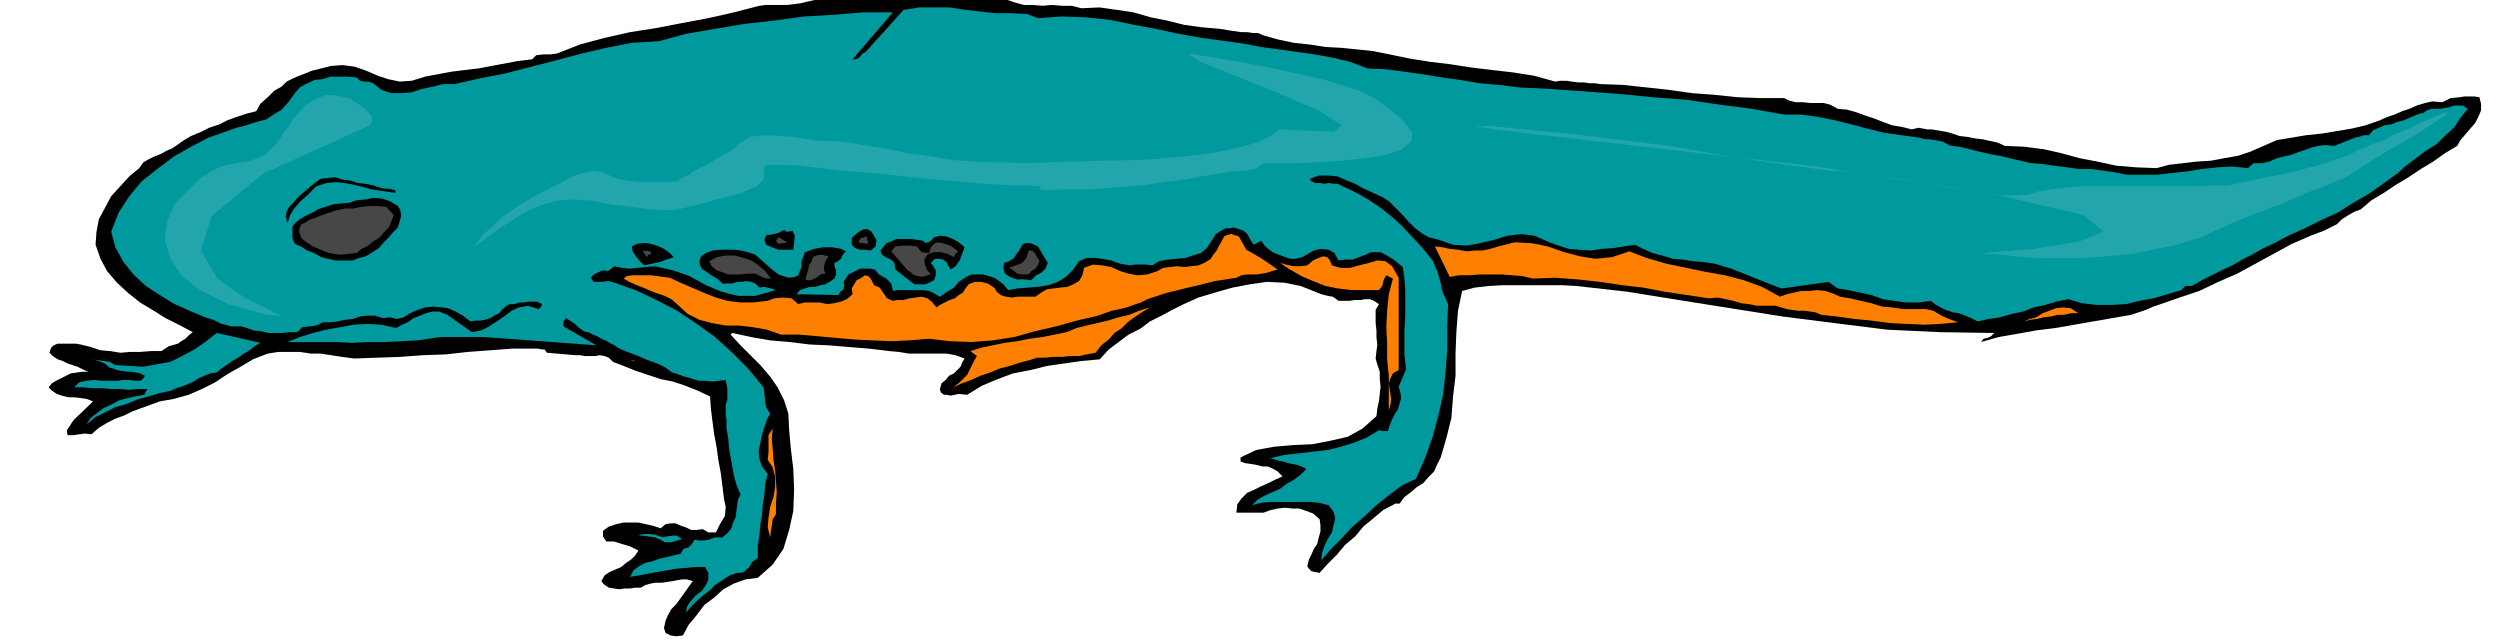
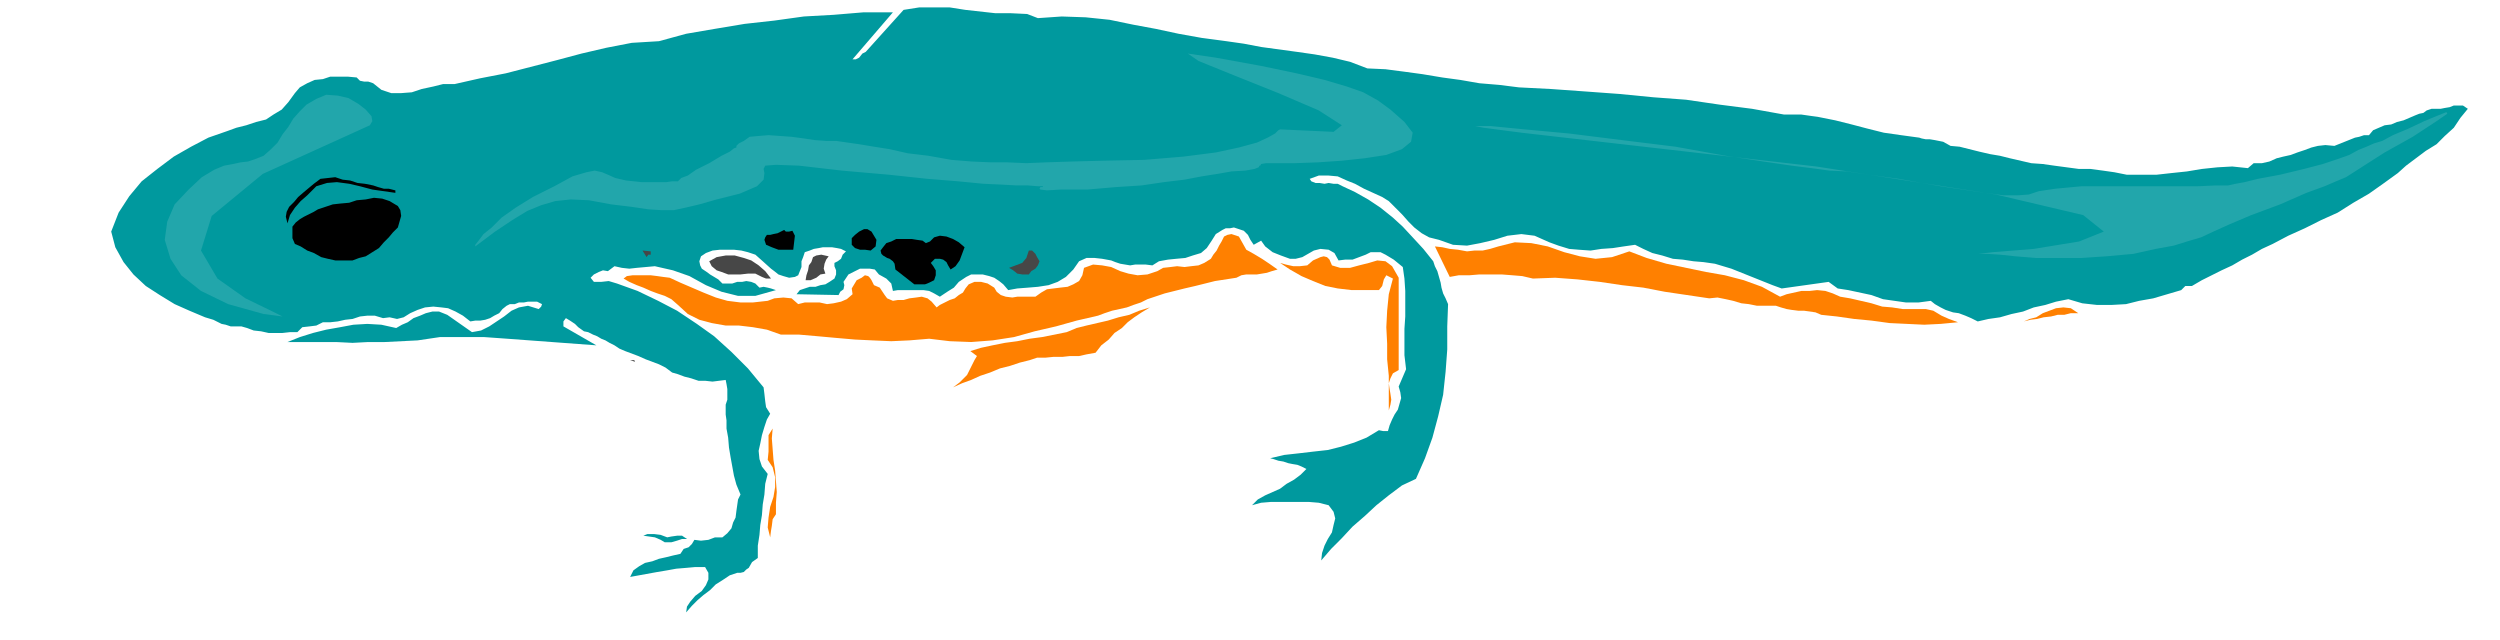
<svg xmlns="http://www.w3.org/2000/svg" fill-rule="evenodd" height="125.465" preserveAspectRatio="none" stroke-linecap="round" viewBox="0 0 3035 776" width="490.455">
  <style>.brush1{fill:#000}.pen1{stroke:none}.brush2{fill:#00999e}.brush3{fill:#474747}.brush4{fill:#ff8000}</style>
-   <path class="pen1 brush1" d="m1223 0 9 3 11 3h11l12 1 11-1 12 1h12l12 3 22-1 21 3 20 3 21 6 20 4 20 5 21 3 23 2 6 1 6 1 7 1 7 1h7l7 1h6l7 3 18 5 19 4 19 2 19 3 19 1 20 2 19 2 20 4 24 5 25 4 25 3 26 4 25 3 26 3 25 4 25 7 6-1h8l6 1 8 1h7l7 1h6l7 1 27 1 28 3 28 3 28 4 27 2 29 3 27 1h29l6 3 8 2h9l9 1h16l8 2 9 5 11 1 11 3 11 4 12 4 10 4 11 4 12 2 12 3 8-2 11 2h5l6 1 6 1 6 1 7 2 9 3 9 1 10 2 9 1 9 2 9 2 9 4 23 1 24 3 22 5 22 6 21 4 23 5 24 2 25 1 15-4 17-2 17-2 17-1 16-3 17-3 15-5 16-7 16-7 18-3 18-3 19-2 18-3 18-3 17-4 17-6 9-4 9-3 9-4 9-3 9-4 10-3 9-2 12 1 10-5 11-1 6-1h12l6 1 2 8v8l-3 7-4 8-6 7-6 7-6 7-4 7-15 9-14 10-15 9-15 10-15 9-15 10-15 9-13 11-8 3-7 4-8 5-6 6-8 4-8 4-8 3-8 3-23 10-22 12-22 12-22 12-23 10-23 11-24 8-23 8-9 3-9 4-9 3-9 3-23 4-23 4-23 4-23 4-24 3-22 4-23 4-21 6 3-4 5-1 4-2 4-4-66-1-64-3-64-8-63-8-63-10-63-10-62-10-62-7-18-1h-71l-18 1-17 2-15 4-5 24-2 26-1 26v27l-3 25-2 26-6 24-7 24-4 8-4 9-7 7-6 7-8 5-7 6-8 6-6 8h-5l-15 8-12 10-12 10-10 12-12 10-10 12-11 11-10 11-6-1-4-1-3-3-2-3 2-8 3-6 3-7 4-6 2-8 2-7v-8l-1-7-8-7-8-3-9-3h-8l-9-1-9 1-9 2-8 3h-33l1-10 5-7 7-7 9-4 8-4 9-4 8-4 9-4-6-6-5-3-7-3h-6l-8-2-6-1-7-1-6-2v-5l19-9 22-4 23-2 23-1 21-4 22-5 18-10 17-15 1-9 2-9 1-9 1-9-1-9v-9l-3-9-2-7 1-9 1-8-1-9v-8l-1-9v-16l4-7-6-4-5-2h-6l-5 1h-7l-7 1h-13l-7-5-6-1-8-2-5-2-20-8-20-4-21-1-21 3-21 4-21 6-20 6-18 8-14 7-13 7-14 7-12 9-14 7-12 9-12 9-11 12-22 2-21 3-21 3-20 5-21 4-19 7-19 8-18 11-10-1-10 2-5-1h-3l-4-3-1-4 2-7 5-4 4-5 6-3 4-4 4-4 2-5 3-5-11-4-11-2h-46l-12-2-11-1-25-3-25-2-24-2-23-1-24-3-24-2-23-4-23-5-2 2 11 12 13 13 12 12 12 14 9 13 8 16 5 16 1 20 2 22 3 25 1 25-1 26-5 23-7 23-13 19-18 16-15 2-14 5-13 7-11 10-12 9-9 12-10 12-7 13-8 1-7-1-6-3-2-6 2-9 3-7 4-7 6-6 5-7 5-7 5-7 5-7-7-2h-6l-6 1-5 1-7 1-6 1h-8l-6 1-7 2-5 3h-7l-6 1h-7l-6 1-7-1-6-1-6-4-3-4 4-7 6-4 7-3 7-3 6-5 6-4 5-5 4-6-10-5-10-3-10-3h-9l-4-6v-7l7-5 9-3 9-2h18l9 2 9 2 9 3 6-5 6-1h6l7 3 6 2 6 3h7l7-1 7 4h9l5-10 6-10 1-11-2-9-2-16-2-16-3-16-2-15-3-16-2-15-2-16-1-15-15-7-15-6-15-5-15-3-15-5-15-5-15-6-13-5-5-5-5-2-6-1-5 1h-13l-6-1h-5l-35-3-3-4h-3l-5-1h-31l-27 2-27 2-27 3-28 1-27 2-28 1-28 1-15-2-13-2-13-2h-12l-13-2h-26l-13 2-18 7-15 9-16 9-15 10-16 8-16 7-18 5-17 3-11 4-11 4-11 4-10 5-11 4-10 5-10 6-9 8-8-1-7 1-7 1h-7l-1-6 3-4 3-5 3-4 23-22-8-3-7-1-8-1h-7l-8-2-6-2-6-4-4-4 4-5 5-3 6-3 6-3 6-3 7-1 7-1h7l-7-3-6-3-6-2-6-2-6-3-6-2-6-4-4-4 2-6 3-3 5-2h22l6 1 12 3 12 4 12 1 12 2 12-1h12l13-1h13l9-6 11-3 4-3 5-3 4-4 5-4-17-9-16-8-16-10-15-9-15-12-13-12-12-14-8-15-6-17 1-15 3-16 7-13 8-15 11-12 11-12 12-10 5-7 7-4 6-3 8-3 7-4 7-3 6-4 7-5 10-6 12-5 10-5 12-4 10-5 11-4 12-4 12-3 5-9 9-8 8-8 9-5 6-6 8-4 7-3 8-3 7-3 8-2 8-2 8-2 14-1 15 2 14 5 14 6 12 4 14 3 15-1 16-5 16-3 16-3 16-2 17-2 16-3 16-3 16-3 17-2 5-5 9-1h8l8-1 28-11 30-8 31-7 32-5 31-6 32-6 31-7 31-8 8-1h26l8-1 8-1 8-2 9-2h234z" />
  <path class="pen1 brush2" d="m1260 22 29-2 29 1 29 3 29 6 27 5 28 6 28 5 30 4 21 3 21 4 22 3 22 3 21 3 22 4 21 5 21 8 22 1 23 3 22 3 24 4 22 3 23 4 24 2 24 3 39 2 42 3 41 3 41 4 40 3 41 6 39 5 39 7h21l21 3 20 4 20 5 19 5 20 5 21 3 22 3 3 1 5 1h5l6 1 10 2 9 5 11 1 12 3 12 3 13 3 12 2 12 3 13 3 13 3 14 1 14 2 15 2 15 2h14l15 2 14 2 15 3h36l18-2 19-2 18-3 19-2 18-1 19 2 7-6h10l9-2 9-4 8-2 9-2 8-3 9-3 8-3 8-2 9-1 11 1 10-4 10-4 5-2 5-1 6-2h6l5-6 7-3 7-3 8-1 7-3 8-2 7-3 7-3 5-2 5-1 4-3 6-2h11l5-1 6-1 5-2h11l6 4-9 11-8 12-11 10-10 10-13 8-12 9-12 9-10 9-18 13-17 12-19 11-19 12-20 9-20 10-20 9-19 10-13 6-12 7-12 6-12 7-13 6-12 6-12 6-12 7h-8l-5 5-17 5-17 5-17 3-16 4-18 1h-17l-18-2-17-5-15 3-13 4-14 3-13 5-14 3-14 4-14 2-13 3-8-4-7-3-8-3-7-1-9-3-6-3-7-4-5-4-15 2h-15l-14-2-14-2-14-5-14-3-14-3-13-2-11-8-57 8-11-4-10-4-10-4-10-4-10-4-10-4-10-3-10-3-14-2-12-1-13-2-12-1-13-4-12-3-11-5-10-5-14 2-13 2-14 1-13 2-14-1-12-1-13-4-11-4-18-8-16-2-17 2-16 5-17 4-16 3-17-1-17-6-12-3-9-5-9-7-7-7-8-9-8-8-8-8-8-5-11-5-11-5-11-6-10-4-11-5-11-1h-12l-11 4 2 3 5 2h5l6 1 5-1 6 1h5l6 3 15 7 16 9 15 10 15 12 12 11 13 14 12 13 12 15 2 6 3 6 2 7 2 7 1 6 2 7 3 6 3 7-1 27v28l-2 27-3 28-6 26-7 26-9 25-11 25-17 8-16 12-15 12-14 13-15 13-13 14-13 13-12 14 1-9 3-9 4-8 5-8 2-9 2-8-2-8-6-8-12-3-12-1h-46l-12 1-11 3 7-7 9-5 9-4 9-4 8-6 9-5 8-6 7-7-6-3-5-2-6-1-5-1-6-2-6-1-6-2-4-1 17-4 18-2 17-2 18-2 16-4 16-5 15-6 15-9 5 1h6l2-7 3-7 3-6 4-6 2-7 2-7-1-7-2-7 9-21-2-17v-32l1-15v-31l-1-15-2-14-11-9-10-6-6-3h-12l-6 3-8 3-8 3h-9l-8 1-5-9-7-4-10-1-8 2-7 4-7 4-8 2h-7l-11-4-10-4-9-7-5-7-9 5-4-6-3-6-5-5-6-2-6-2-5 1h-5l-4 2-8 5-5 8-6 9-7 6-10 3-9 3-11 1-10 1-11 2-8 5-8-1h-13l-6 1-6-1-6-1-6-2-5-2-11-2-9-1h-10l-9 4-7 10-9 9-10 6-11 4-13 2-12 1-13 1-11 2-6-7-5-4-6-4-6-2-8-2h-14l-6 3-9 6-6 7-8 5-9 6-7-4-6-3-7-1h-31l-6 1-2-9-6-6-9-5-5-6-6-1h-12l-4 2-10 5-6 9 1 4-1 5-4 3-2 4-51-1 4-5 6-2 6-2h7l6-2 6-1 5-3 6-4 2-5v-5l-2-5v-4l4-2 4-3 2-5 4-4-6-3-5-1-6-1h-11l-5 1-6 1-5 2-6 2-2 6-2 5v7l-2 5-2 5-4 2-7 1-7-2-6-2-5-4-4-3-10-9-9-8-9-3-8-2-9-1h-17l-9 1-8 3-6 4-2 6 1 5 2 4 6 4 4 3 5 3 5 3 5 5h12l6-2h6l5-1 6 1 5 2 5 5 5-1 5 1 4 1 6 2-25 7h-21l-20-5-19-8-20-11-20-7-22-5-22 2-9 1-9-1-9-2-8 6-6-1-5 2-6 3-4 4 4 5h9l9-1 10 3 25 9 25 12 23 12 24 16 21 15 21 19 20 20 19 23 1 8 1 9 1 7 5 8-4 7-3 9-3 10-2 10-2 9 1 10 3 9 7 9-3 12-1 13-2 12-1 13-2 12-1 12-2 13v15l-7 5-4 7-3 2-3 3-4 1h-4l-9 3-9 6-8 5-7 7-8 6-7 6-7 7-7 8 1-7 4-6 6-7 8-6 5-7 3-7v-8l-4-7h-12l-11 1-12 1-11 2-12 2-11 2-11 2-11 2 4-8 7-5 7-4 9-2 8-3 9-2 8-2 9-2 4-6 6-2 4-4 3-5 8 1 9-1 8-3h9l6-5 5-6 2-7 3-6 1-8 1-7 1-7 3-6-5-12-3-11-2-11-2-11-2-12-1-12-2-11v-10l-1-7v-12l2-6v-13l-1-6-1-5-8 1-8 1-9-1h-8l-9-3-8-2-8-3-7-2-8-6-8-4-8-3-8-3-9-4-8-3-8-3-7-3-6-4-6-3-5-3-5-2-5-3-5-2-6-3-5-1-7-5-4-4-6-4-5-3-3 4v6l40 23-27-2-27-2-27-2-27-2-28-2h-54l-27 4-20 1-20 1h-20l-19 1-20-1h-59l15-6 16-5 16-4 17-3 16-3 17-1 17 1 18 4 7-4 7-3 7-5 8-3 7-3 8-2h8l10 4 30 21 11-2 10-5 9-6 9-6 9-7 9-4 11-2 13 4 3-3 1-3-6-3h-11l-5 1h-6l-5 2h-6l-4 2-5 4-4 5-6 3-5 3-6 2-6 1h-6l-6 1-9-7-9-5-9-4-8-1-10-1-10 1-9 3-9 4-8 5-8 2-9-2-8 1-10-3h-9l-9 1-9 3-9 1-9 2-9 1h-9l-8 4-8 1-9 1-6 6h-9l-9 1h-17l-9-2-9-1-8-3-7-2h-13l-6-2-5-1-10-5-10-3-19-8-18-8-18-11-17-11-15-14-12-15-10-18-5-19 9-23 13-20 15-18 19-15 20-15 21-12 21-11 23-8 11-4 12-3 12-4 12-3 9-6 10-6 8-9 8-11 6-7 9-5 9-4 10-1 9-3h21l11 1 4 4 5 1h5l6 2 10 8 12 4h12l13-1 12-4 14-3 12-3h14l31-7 31-6 31-8 31-8 30-8 30-7 31-6 33-2 33-9 35-6 36-6 36-4 36-5 36-2 36-3h36l-49 57h4l4-2 4-5 4-2 46-51 19-3h37l19 3 18 2 18 2h18l21 1 13 5z" />
  <path class="pen1 brush1" d="M480 231v3l-14-2-14-2-15-4-13-3-15-2-12 1-13 4-11 11-8 7-7 8-6 9-3 10-2-8 1-6 3-6 6-6 5-6 7-6 6-5 6-5 8-6 9-1 9-1 9 3 9 1 9 3 9 1 10 2 6 2 7 2h6l8 2z" />
  <path class="pen1 brush1" d="m483 250 3 5 1 7-2 7-2 7-6 6-5 6-6 6-6 7-8 5-8 5-8 2-8 3h-21l-9-2-8-2-9-5-8-3-8-5-7-3-3-7v-14l4-5 5-4 5-3 6-3 6-3 5-3 6-2 6-2 6-2 9-1 11-1 9-3 11-1 10-2 10 1 9 3 10 6z" />
-   <path class="pen1 brush3" d="m478 261-3 8-3 7-6 6-5 6-8 5-6 5-8 4-6 5-10 1-9 1-9-1-9-2-9-4-7-3-8-5-6-5-3-8 1-5 2-4 5-2 4-3 6-2 5-2 5-2 9-3 9-3 10-2h10l9-2 11-1h9l11 1 9 10z" />
  <path class="pen1 brush1" d="m1064 291-1 8-6 5-7-1h-6l-6-2-4-4v-8l4-4 5-4 6-3h4l5 3 3 5 3 5zm-99-5-2 17h-18l-8-3-7-3-2-6 1-3 2-3h4l4-1 5-1 4-2 4-2 2 2h4l4-1 3 6zm206 14-3 8-3 8-5 7-6 4-3-5-2-4-4-3-4-1h-6l-5 5 3 4 3 5v6l-2 6-6 3-5 2h-13l-23-18-1-7-2-3-4-3-3-1-5-3-2-2-1-4 3-4 4-5 6-2 6-3h19l6 1 7 1 4 3 5-2 5-5 7-2 8 1 8 3 7 4 7 6z" />
  <path class="pen1 brush4" d="m1513 303 9 5 10 6 9 6 10 7-7 2-6 2-6 1-6 1h-13l-6 1-6 3-13 2-13 2-12 3-12 3-13 3-12 3-12 3-12 4-9 3-8 4-9 3-8 3-9 2-9 2-9 3-8 3-26 6-25 7-26 6-25 7-26 4-26 2-26-1-25-3-24 2-22 1-23-1-21-1-23-2-22-2-23-2h-22l-17-6-17-3-17-2h-16l-17-3-15-4-14-7-12-11-8-7-8-4-9-3-8-3-9-4-8-3-9-4-7-4 4-3 7-1h22l8 1 7 1 8 1 13 6 14 6 14 6 15 6 14 4 16 2h15l18-2 8-3 11-1 10 1 8 7 8-2h18l9 2 8-1 9-2 7-3 7-6-1-7 3-5 3-5 6-3 4-3 4 1 2 2 2 3 3 6 7 3 2 3 4 6 3 4 7 3 6-1h7l7-2 8-1 7-1 7 2 5 4 6 7 4-3 6-3 6-3 6-2 5-4 5-3 3-5 4-5 7-3h8l8 2 8 5 3 5 5 4 6 2 8 1 6-1h22l7-5 7-4 8-1 8-1 9-1 7-3 7-4 4-7 2-9 11-4 11 1 11 2 11 5 10 3 11 2 12-1 12-4 7-4 9-1 8-1 9 1 8-1 9-1 7-3 8-5 3-5 4-5 3-6 3-5 3-6 4-2 5-1 9 3 9 16z" />
-   <path class="pen1 brush3" d="m1054 296-7-1-5-1 3-5 7-2 1 4 1 5zm-98-2-5 1-6 1-3-4 3-4 4 2 3 2 4 2zm207 11-3 3-2 4-8-4-8-2h-9l-7 3-4 6 1 6 2 6 5 6-11 3-9-2-9-7-6-7-13-15 5-6 9-1h8l9 1 6 7 9 1 2-7 4-4 4-2 6 1 10 3 9 7z" />
  <path class="pen1 brush4" d="m1978 305 21 8 24 7 24 5 24 5 23 4 23 6 22 8 22 12 8-3 9-2 9-2h10l9-1 10 1 9 3 9 4 12 2 13 3 13 3 13 4 12 1 13 2h28l9 2 10 6 9 4 11 4-21 2-20 1-21-1-21-1-22-3-21-2-21-3-19-2-7-3-7-1-7-1h-7l-8-1-6-1-7-2-6-2h-23l-10-2-9-1-10-3-9-2-10-2-10 1-27-4-27-4-26-5-26-3-27-4-27-3-27-2-27 1-13-3-12-1-13-1h-27l-12 1h-13l-11 2-18-37 9 1 9 2 10 1 11 2 9-1h10l9-2 10-3 20-5 20 1 20 4 20 7 19 5 19 3 20-2 21-7z" />
-   <path class="pen1 brush1" d="m818 312-9 3-8 3-10 2-9 2-6-6-4-5-4-6-1-6 6-3 7-1h6l8 2 6 2 6 3 6 4 6 6zm454 7-3 7-5 5-6 3-6 6-9-1h-9l-8-3-6-4-2-7 1-6 6-2 6-4 3-5 4-5 3-6 4-2h6l9 4 12 20z" />
  <path class="pen1 brush3" d="M790 309h-3l-2 3-5-8 10 1v4zm472 8-2 5-3 4-5 3-3 4h-8l-6-1-5-4-5-3 8-3 8-3 5-6 3-9h4l4 4 2 4 3 5zm-326 21h-6l-5-2-4-2-4-2h-9l-9 1h-15l-8-3-6-2-6-5-3-6 9-5 11-2h11l11 3 9 3 9 6 8 7 7 9zm70-27-3 4-2 5-1 6 2 6-6 1-5 4-7 3h-6l1-6 2-6 1-6 3-4 2-6 4-2 6-1 9 2z" />
  <path class="pen1 brush4" d="m1617 322 10 3h12l11-3 12-3 10-3 10 1 8 6 8 14v112l-7 4-3 6-2 6 1 7 1 6 1 7-1 6-2 7v-42l-2-20v-19l-1-20 1-20 2-20 5-19-8-4-3 5-2 8-4 5h-33l-17-2-15-3-15-6-14-6-14-8-12-8 7 2 9 2h8l9-1 7-6 9-4 4-1 4 1 3 3 3 7zm-221 51-10 6-9 6-8 6-7 7-9 6-7 8-9 7-7 9-11 2-9 2h-11l-9 1h-11l-10 1h-10l-9 3-12 3-12 4-12 3-12 5-12 4-11 5-11 4-11 5 8-6 9-9 3-6 3-6 3-6 3-5-8-6 13-4 14-3 15-3 15-2 15-3 15-2 15-3 15-3 12-5 12-3 13-3 13-3 13-4 13-3 12-5 13-4zm1127 7h-9l-8 2h-8l-8 2-9 1-8 2-8 1-8 2 7-3 8-2 8-5 8-3 8-3 9-1 9 1 9 6z" />
-   <path class="pen1 brush2" d="m316 416-7 4-6 5-7 4-7 5-7 4-7 5-6 4-6 5-8 1-7 3-7 3-6 4-7 3-7 3-7 2-6 3-14 3-14 4-14 4-12 5-14 4-12 6-12 6-11 9 5-8 8-6 8-6 9-4 9-5 11-3 9-2 11-2 2-4 2-3h-12l-10 1-12-1h-10l-11-1h-11l-12-1H90l6-6 9-2 9-1 10 1h18l8-1h8l6 1h7l3-3 2-3-6-3-5-1-6-1h-5l-6-1-6-1-5-2-4-1-6-5-5-2-6-2-5-1 7 1 8 1 7 1 7 4 17 1 17 1 16-3 17-3 14-7 15-8 13-9 14-11 53 12z" />
  <path class="pen1 brush3" d="m771 439-6-2h5l1 2z" />
  <path class="pen1 brush4" d="m942 624-4 6-1 8-1 6-1 8-3-12 1-12 2-13 4-12 2-12v-12l-3-12-6-9 1-10v-20l5-8-1 12 1 13 1 13 2 13 1 13 1 13-1 13v14z" />
-   <path class="pen1 brush2" d="m828 654-6 2-7 2h-8l-5-3-7-3-7-1-7-1h-6l5-2h8l8 1 8 3 5-1 7-1h6l6 4z" />
+   <path class="pen1 brush2" d="m828 654-6 2-7 2h-8l-5-3-7-3-7-1-7-1l5-2h8l8 1 8 3 5-1 7-1h6l6 4z" />
  <path class="pen1" d="m449 152 3-5-1-6-7-8-9-7-12-7-13-3-14-1-12 5-12 7-8 8-8 9-6 10-7 9-6 10-8 8-9 8-10 4-9 3-9 1-9 2-11 2-12 5-15 9-16 15-17 18-9 21-3 22 7 23 13 20 24 19 33 16 43 12 23 3-12-6-33-16-34-24-20-34 13-42 62-51 130-59zm128 147 24-18 21-14 18-11 17-7 17-5 19-2 22 1 27 5 25 3 20 3 16 1h15l14-3 17-4 21-6 28-7 21-9 8-8 1-8-1-5 2-4 13-1 28 1 52 6 57 5 47 5 37 3 31 3 22 1 18 1h14l12 1h6v1h-3l-1 2 1 1 8 1 17-1h32l35-3 31-2 27-4 25-3 21-4 19-3 17-3 17-1 11-2 5-2 1-2h1l1-2 6-1h35l28-1 29-2 28-3 26-4 19-7 11-9 2-11-10-13-17-15-15-11-18-10-20-7-27-8-34-8-43-9-55-10-34-5 13 9 42 17 55 22 49 21 28 18-10 8-65-3-2 1-4 4-9 5-13 6-22 6-28 6-39 5-48 4-50 1-38 1-31 1-24 1-23-1h-20l-23-1-25-2-28-5-25-3-22-5-19-3-18-3-14-2-14-2h-12l-14-1-13-2-15-2-14-1-14-1-12 1-11 1-7 5-6 3-2 2-1 1v2l-3 1-5 4-10 5-15 9-16 8-10 7-8 3-4 4h-7l-7 1h-30l-19-2-13-3-9-4-7-3-9-2-10 2-17 5-22 12-26 13-21 13-17 12-12 12-10 8-6 8-4 5v2zm1270-138-46-6-10-2h19l41 4 54 5 64 8 65 8 61 11 46 7 34 5 24 3 22 3 21 1 27 4 36 5 51 9 47 7 29 4h18l13-1 12-4 20-3 32-3h141l22-1h15l9-2 11-2 16-4 27-5 29-7 23-6 18-6 14-5 11-6 10-4 9-4 10-3 13-7 19-8 19-9 17-7 10-4 1 2-13 9-29 19-34 19-22 14-14 9-11 7-12 5-14 6-22 8-32 14-35 13-26 11-20 9-15 7-17 5-16 5-22 4-27 6-33 3-31 2h-55l-24-2-19-2-16-1h-10l17-2 50-4 55-9 30-12-25-20-106-25-218-34-358-41z" style="fill:#22a6ab" />
</svg>